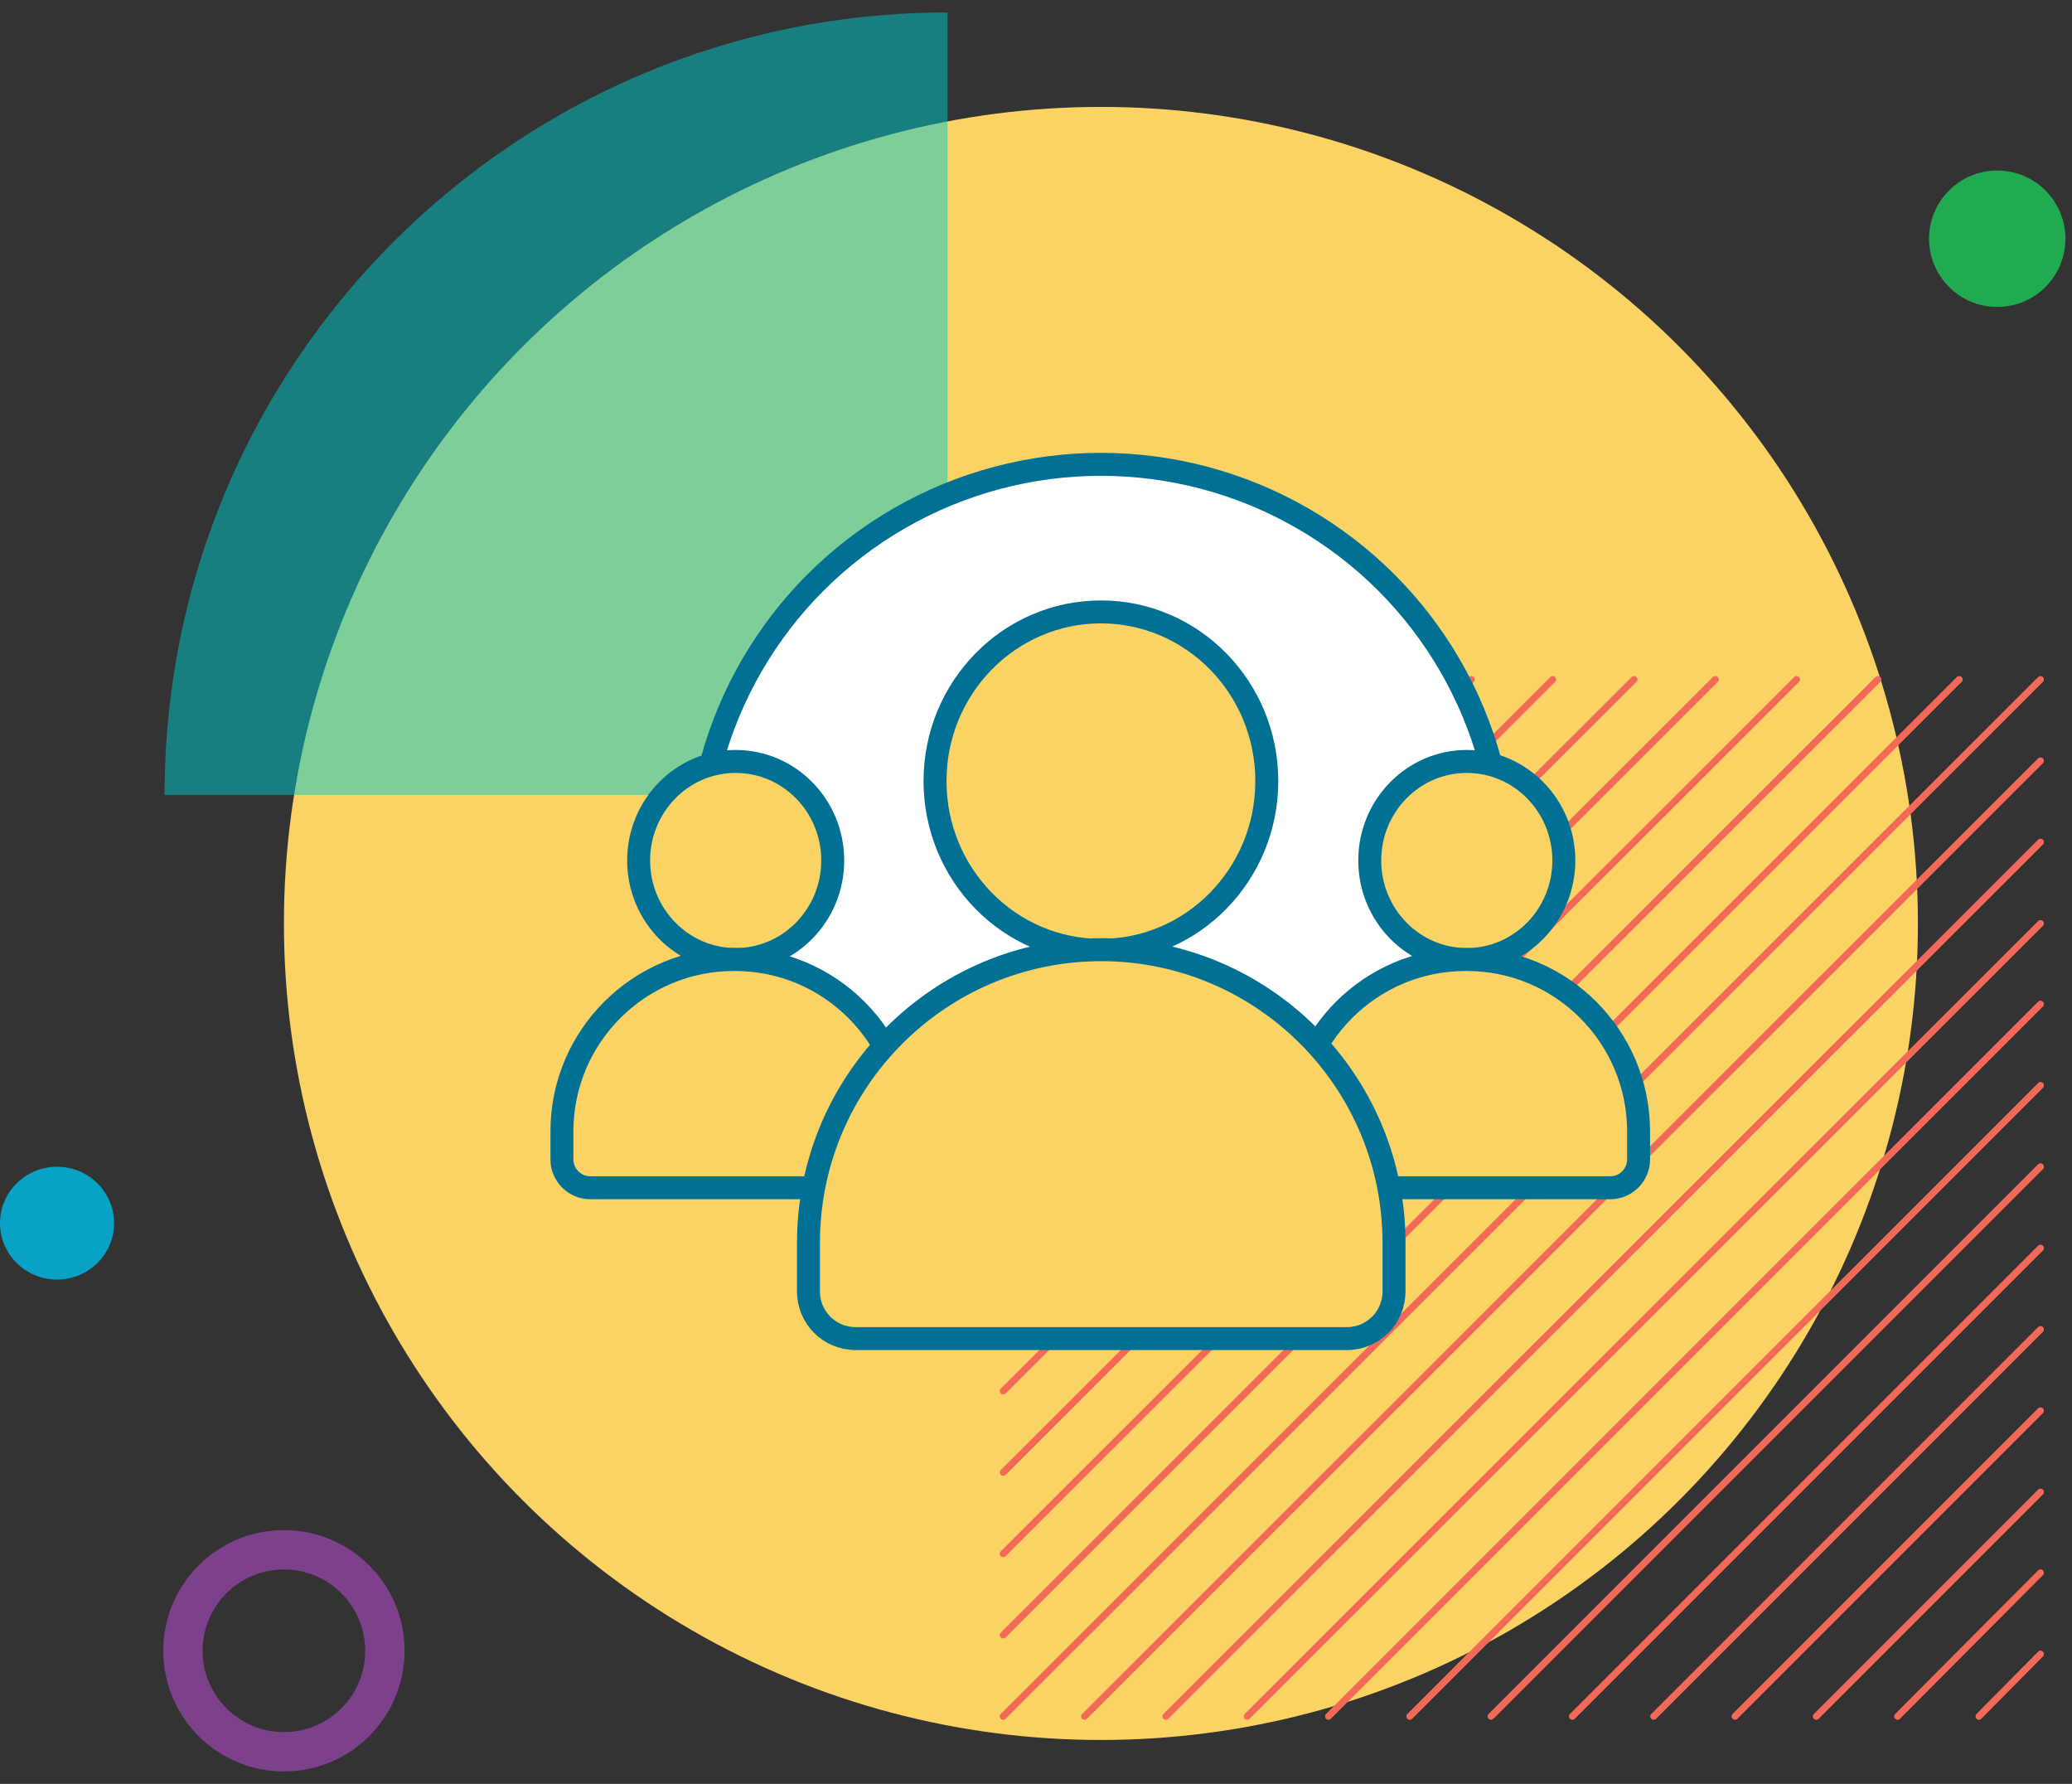
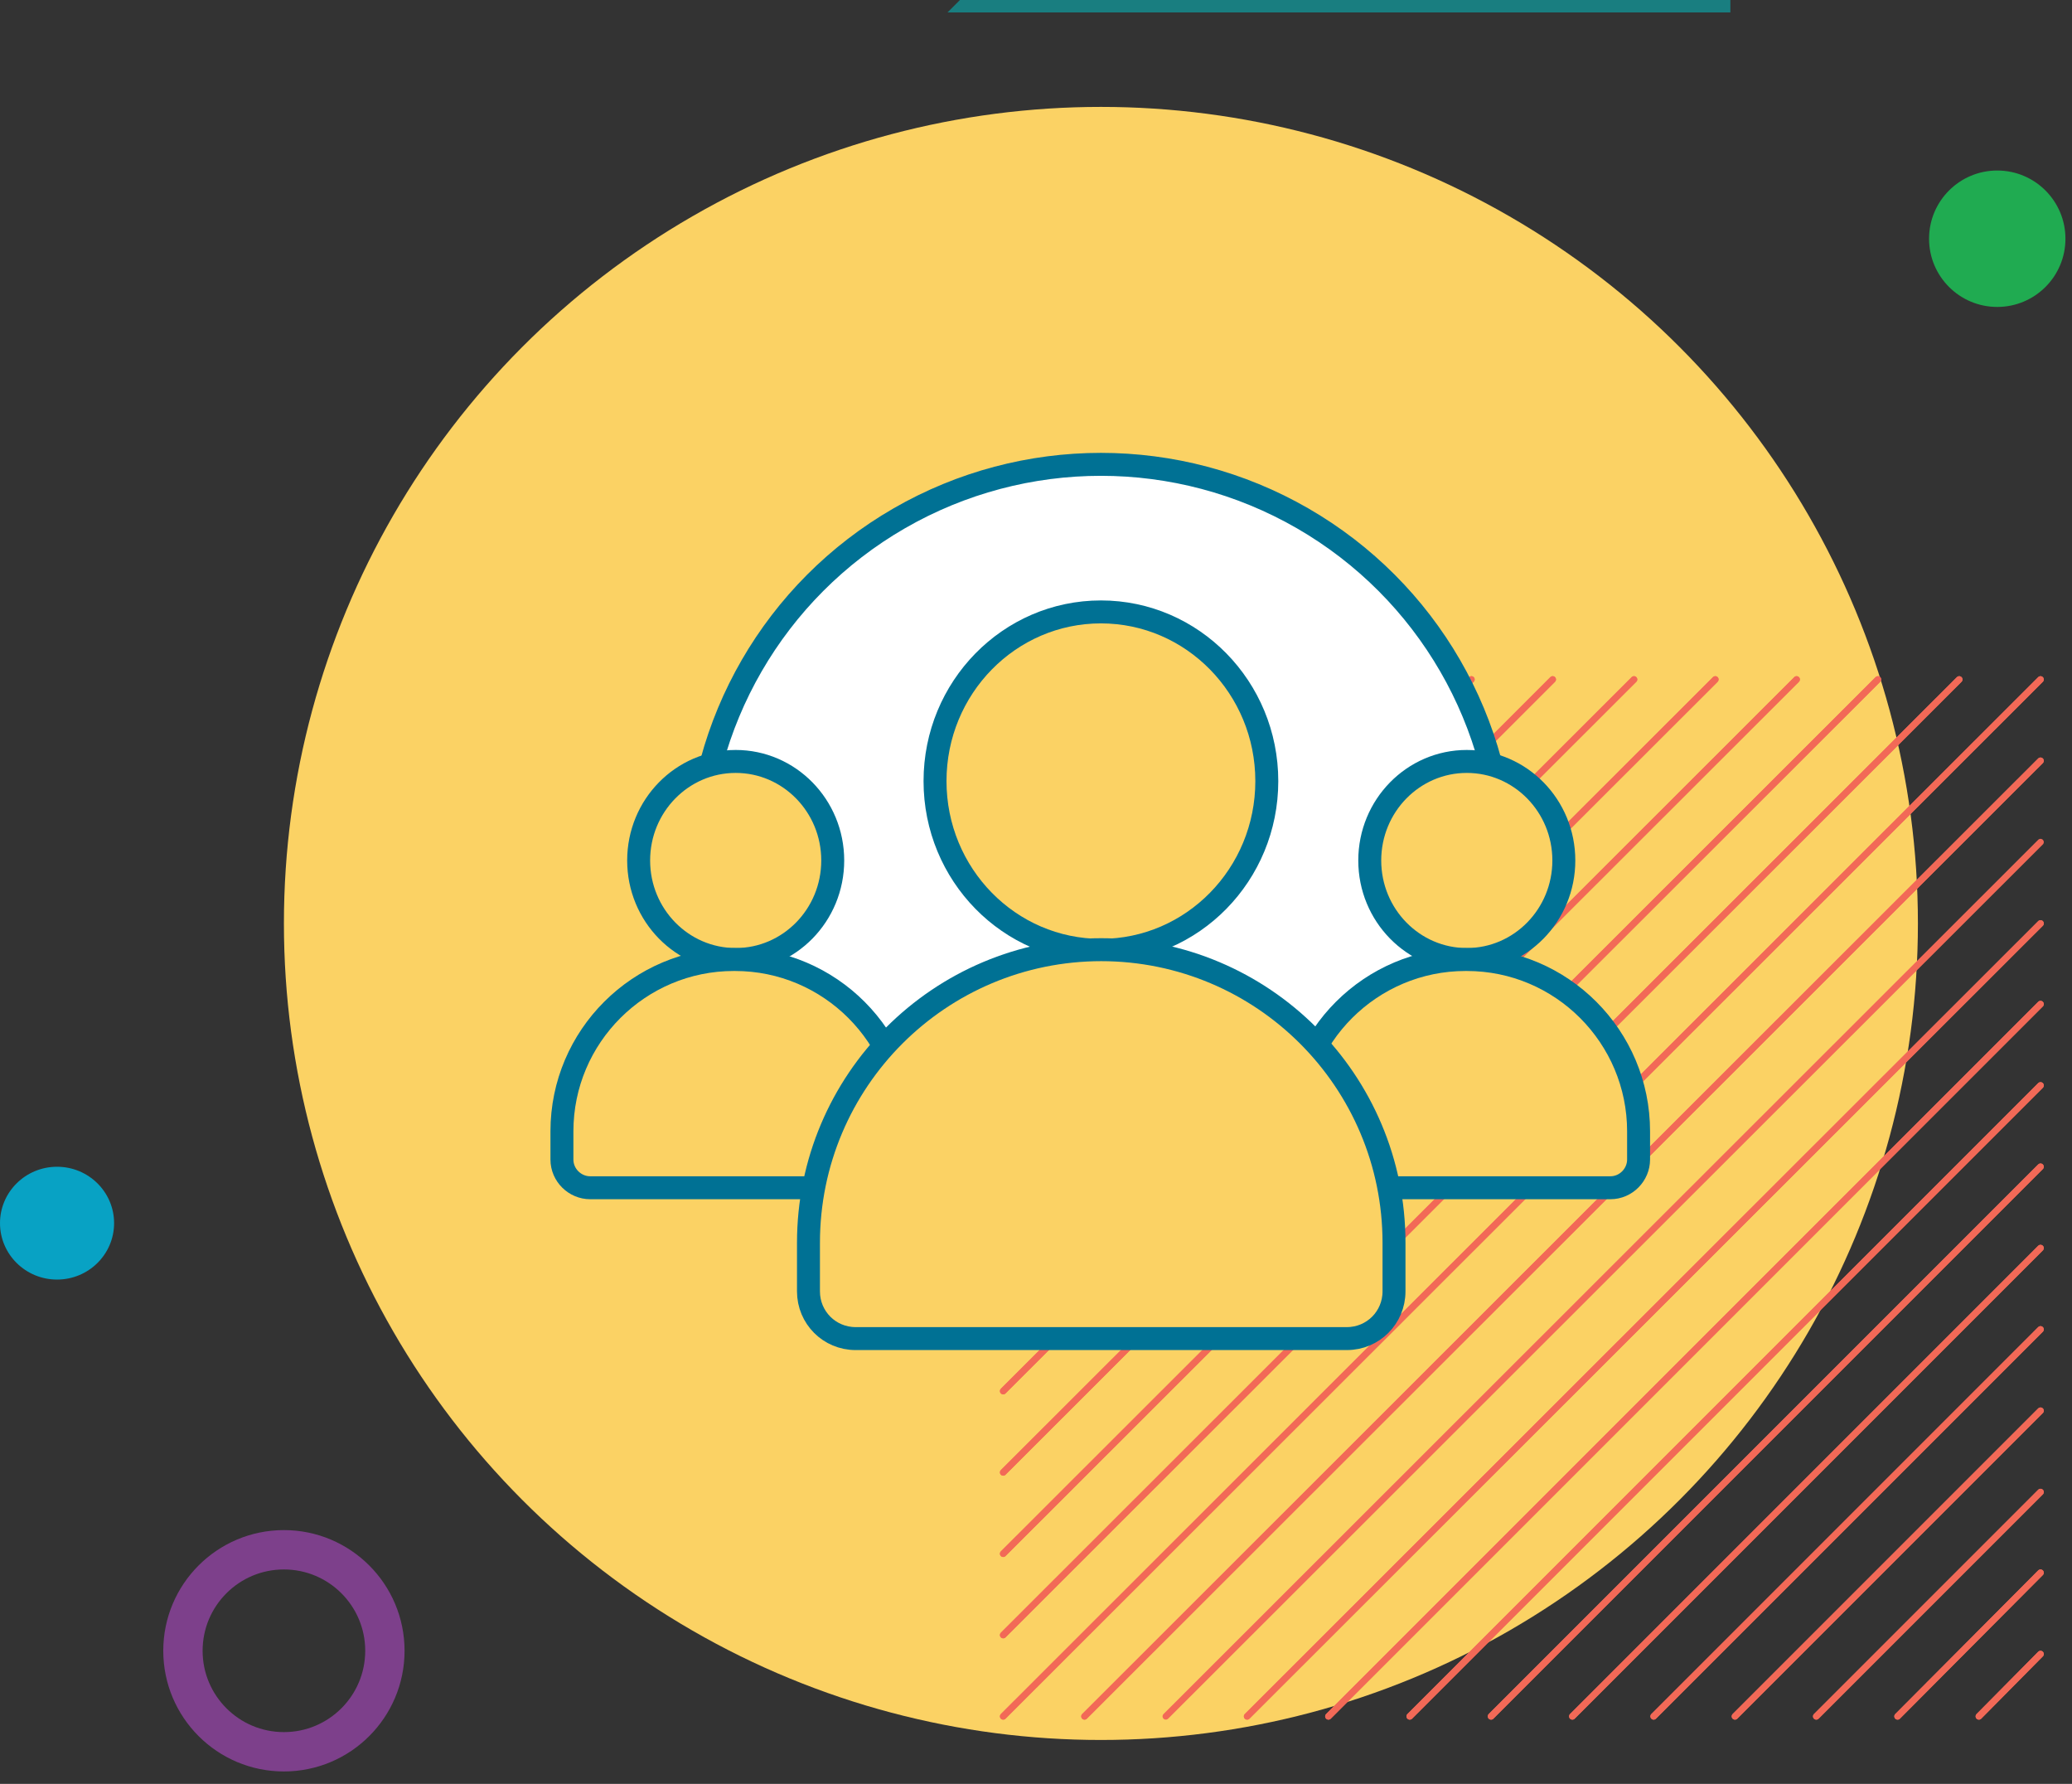
<svg xmlns="http://www.w3.org/2000/svg" id="Layer_1" data-name="Layer 1" version="1.1" viewBox="0 0 316 272">
  <rect x="0" y="0" width="316" height="272" fill="#333333" stroke="none" />
  <defs>
    <style> .cls-1 { fill: #fff; } .cls-1, .cls-2 { stroke: #007194; stroke-width: 3.5px; } .cls-1, .cls-2, .cls-3 { stroke-miterlimit: 10; } .cls-4 { fill: #20ab51; } .cls-4, .cls-5, .cls-6, .cls-7 { stroke-width: 0px; } .cls-5 { fill: #08a2c4; } .cls-2, .cls-7 { fill: #fbd264; } .cls-6 { fill: #00cbcf; opacity: .5; } .cls-3 { stroke: #7d408b; stroke-width: 6px; } .cls-3, .cls-8 { fill: none; } .cls-8 { stroke: #f26957; stroke-linecap: round; stroke-linejoin: round; } </style>
  </defs>
  <ellipse class="cls-7" cx="167.9" cy="140.8" rx="124.6" ry="124.5" />
  <g>
    <g>
      <line class="cls-8" x1="311.2" y1="227.5" x2="277" y2="261.7" />
      <line class="cls-8" x1="277" y1="261.7" x2="311.2" y2="227.5" />
    </g>
    <g>
      <line class="cls-8" x1="311.2" y1="239.8" x2="289.4" y2="261.7" />
      <line class="cls-8" x1="289.4" y1="261.7" x2="311.2" y2="239.8" />
    </g>
    <g>
      <line class="cls-8" x1="311.2" y1="252.2" x2="301.8" y2="261.7" />
      <line class="cls-8" x1="301.8" y1="261.7" x2="311.2" y2="252.2" />
    </g>
    <g>
      <line class="cls-8" x1="311.2" y1="215.1" x2="264.6" y2="261.7" />
      <line class="cls-8" x1="264.6" y1="261.7" x2="311.2" y2="215.1" />
    </g>
    <g>
      <line class="cls-8" x1="311.2" y1="202.7" x2="252.2" y2="261.7" />
      <line class="cls-8" x1="252.2" y1="261.7" x2="311.2" y2="202.7" />
    </g>
    <g>
      <line class="cls-8" x1="311.2" y1="190.3" x2="239.8" y2="261.7" />
      <line class="cls-8" x1="239.8" y1="261.7" x2="311.2" y2="190.3" />
    </g>
    <g>
      <line class="cls-8" x1="227.4" y1="261.7" x2="311.2" y2="177.9" />
      <line class="cls-8" x1="311.2" y1="177.9" x2="227.4" y2="261.7" />
    </g>
    <g>
      <line class="cls-8" x1="311.2" y1="165.5" x2="215" y2="261.7" />
      <line class="cls-8" x1="215" y1="261.7" x2="311.2" y2="165.5" />
    </g>
    <g>
      <line class="cls-8" x1="311.2" y1="153.1" x2="202.6" y2="261.7" />
      <line class="cls-8" x1="202.6" y1="261.7" x2="311.2" y2="153.1" />
    </g>
    <g>
      <line class="cls-8" x1="311.2" y1="140.8" x2="190.2" y2="261.7" />
      <line class="cls-8" x1="190.2" y1="261.7" x2="311.2" y2="140.8" />
    </g>
    <g>
-       <line class="cls-8" x1="311.2" y1="128.4" x2="177.8" y2="261.7" />
      <line class="cls-8" x1="177.8" y1="261.7" x2="311.2" y2="128.4" />
    </g>
    <g>
      <line class="cls-8" x1="311.2" y1="116" x2="165.4" y2="261.7" />
      <line class="cls-8" x1="165.4" y1="261.7" x2="311.2" y2="116" />
    </g>
    <g>
      <polyline class="cls-8" points="153 261.7 153 261.7 311.2 103.6" />
      <polyline class="cls-8" points="311.2 103.6 311.2 103.6 153 261.7" />
    </g>
    <g>
      <line class="cls-8" x1="153" y1="249.3" x2="298.8" y2="103.6" />
      <line class="cls-8" x1="298.8" y1="103.6" x2="153" y2="249.3" />
    </g>
    <g>
      <line class="cls-8" x1="153" y1="236.9" x2="286.4" y2="103.6" />
      <line class="cls-8" x1="286.4" y1="103.6" x2="153" y2="236.9" />
    </g>
    <g>
      <line class="cls-8" x1="153" y1="224.5" x2="274" y2="103.6" />
      <line class="cls-8" x1="274" y1="103.6" x2="153" y2="224.5" />
    </g>
    <g>
      <line class="cls-8" x1="261.6" y1="103.6" x2="153" y2="212.1" />
      <line class="cls-8" x1="153" y1="212.1" x2="261.6" y2="103.6" />
    </g>
    <g>
      <line class="cls-8" x1="249.2" y1="103.6" x2="153" y2="199.7" />
      <line class="cls-8" x1="153" y1="199.7" x2="249.2" y2="103.6" />
    </g>
    <g>
      <line class="cls-8" x1="236.8" y1="103.6" x2="153" y2="187.4" />
      <line class="cls-8" x1="153" y1="187.4" x2="236.8" y2="103.6" />
    </g>
    <g>
      <line class="cls-8" x1="153" y1="175" x2="224.4" y2="103.6" />
      <line class="cls-8" x1="224.4" y1="103.6" x2="153" y2="175" />
    </g>
    <g>
      <line class="cls-8" x1="212" y1="103.6" x2="153" y2="162.6" />
      <line class="cls-8" x1="153" y1="162.6" x2="212" y2="103.6" />
    </g>
    <g>
      <line class="cls-8" x1="199.6" y1="103.6" x2="153" y2="150.2" />
-       <line class="cls-8" x1="153" y1="150.2" x2="199.6" y2="103.6" />
    </g>
    <g>
      <line class="cls-8" x1="153" y1="137.8" x2="187.2" y2="103.6" />
      <line class="cls-8" x1="187.2" y1="103.6" x2="153" y2="137.8" />
    </g>
    <g>
      <line class="cls-8" x1="153" y1="125.4" x2="174.8" y2="103.6" />
      <g>
        <line class="cls-8" x1="153" y1="113" x2="162.4" y2="103.6" />
        <line class="cls-8" x1="162.4" y1="103.6" x2="153" y2="113" />
      </g>
      <line class="cls-8" x1="174.8" y1="103.6" x2="153" y2="125.4" />
    </g>
  </g>
  <ellipse class="cls-3" cx="43.3" cy="251.7" rx="15.4" ry="15.4" />
  <ellipse class="cls-5" cx="8.7" cy="186.5" rx="8.7" ry="8.6" />
  <ellipse class="cls-4" cx="304.6" cy="36.4" rx="10.4" ry="10.4" />
-   <path class="cls-6" d="M144.5,1.9c-66,0-119.4,53.4-119.4,119.3h119.4s0-119.3,0-119.3Z" />
+   <path class="cls-6" d="M144.5,1.9h119.4s0-119.3,0-119.3Z" />
  <ellipse class="cls-1" cx="167.9" cy="132.2" rx="61.5" ry="61.4" />
  <g>
    <g>
      <ellipse class="cls-2" cx="112.2" cy="131.2" rx="14.8" ry="15.1" />
      <path class="cls-2" d="M112.1,146.3h0c14.5,0,26.2,11.8,26.2,26.2v4.3c0,2.3-1.9,4.3-4.3,4.3h-44c-2.3,0-4.3-1.9-4.3-4.3v-4.3c0-14.5,11.8-26.2,26.2-26.2Z" />
    </g>
    <g>
      <ellipse class="cls-2" cx="223.7" cy="131.2" rx="14.8" ry="15.1" />
      <path class="cls-2" d="M223.7,146.3h0c14.5,0,26.2,11.8,26.2,26.2v4.3c0,2.3-1.9,4.3-4.3,4.3h-44c-2.3,0-4.3-1.9-4.3-4.3v-4.3c0-14.5,11.8-26.2,26.2-26.2Z" />
    </g>
    <g>
      <ellipse class="cls-2" cx="167.9" cy="119.1" rx="25.3" ry="25.8" />
      <path class="cls-2" d="M168,144.8h0c-24.7,0-44.7,20-44.7,44.7v7.4c0,4,3.2,7.2,7.2,7.2h74.9c4,0,7.2-3.2,7.2-7.2v-7.4c0-24.7-20-44.7-44.7-44.7Z" />
    </g>
  </g>
</svg>